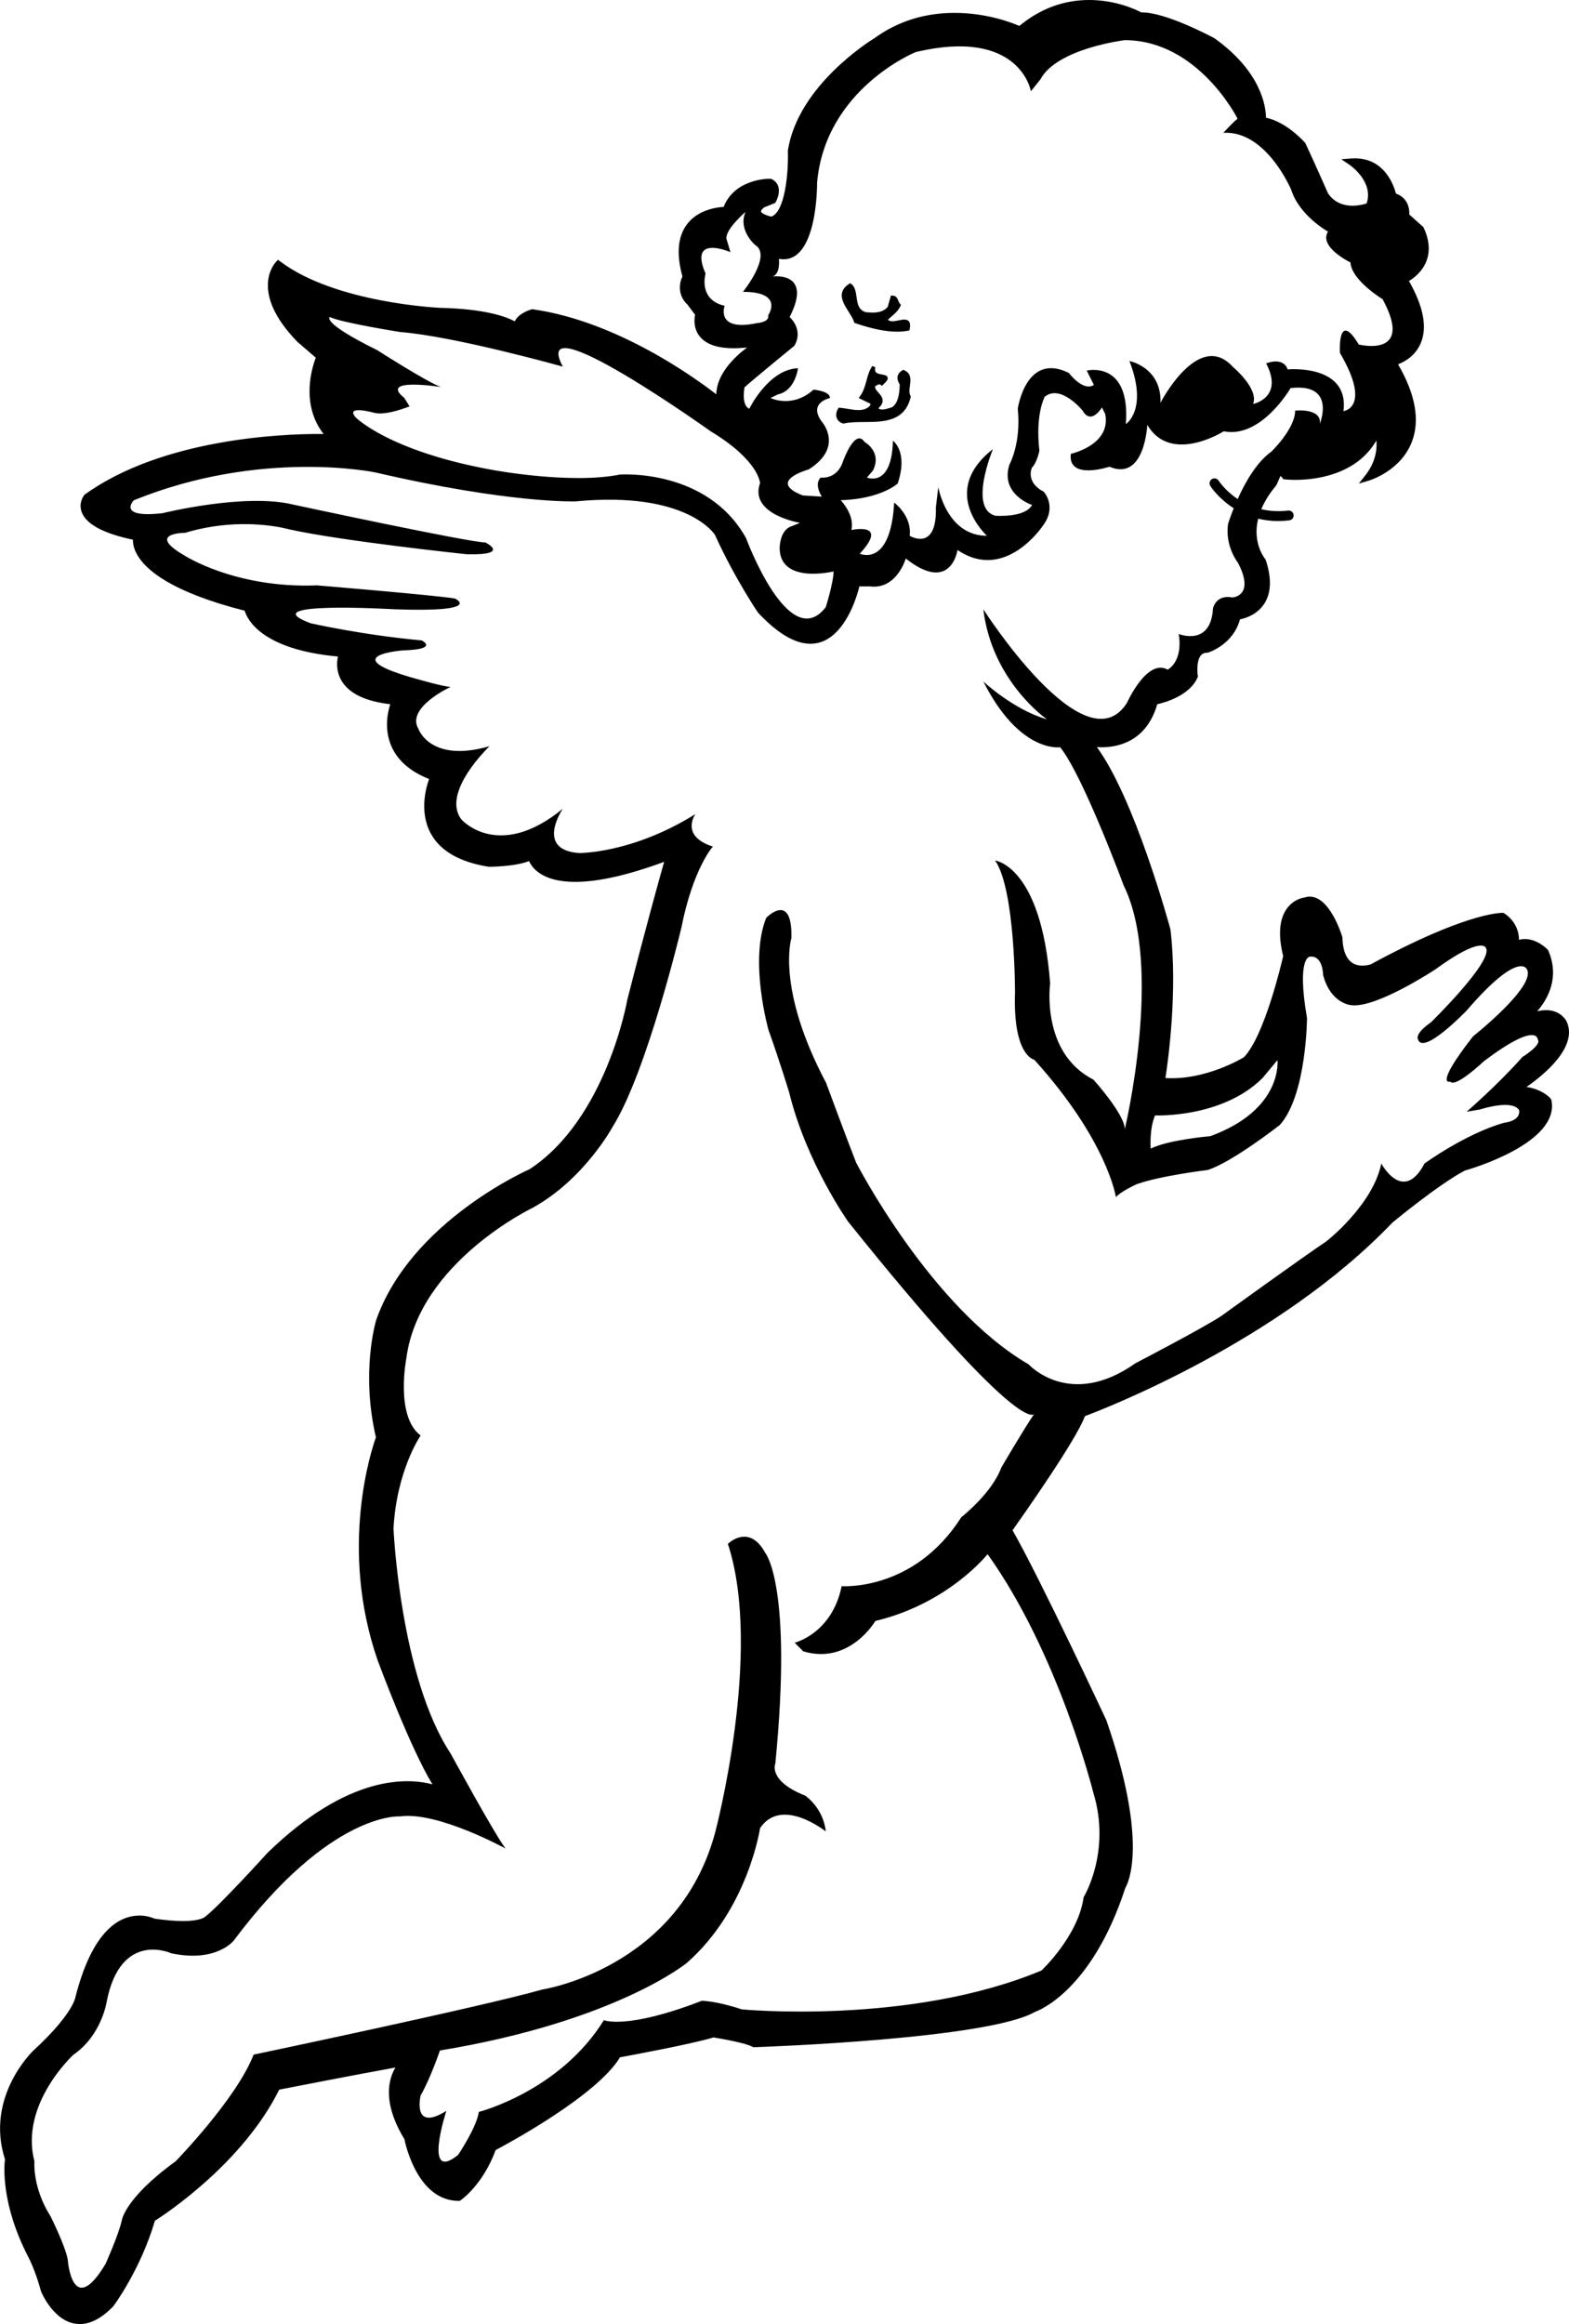
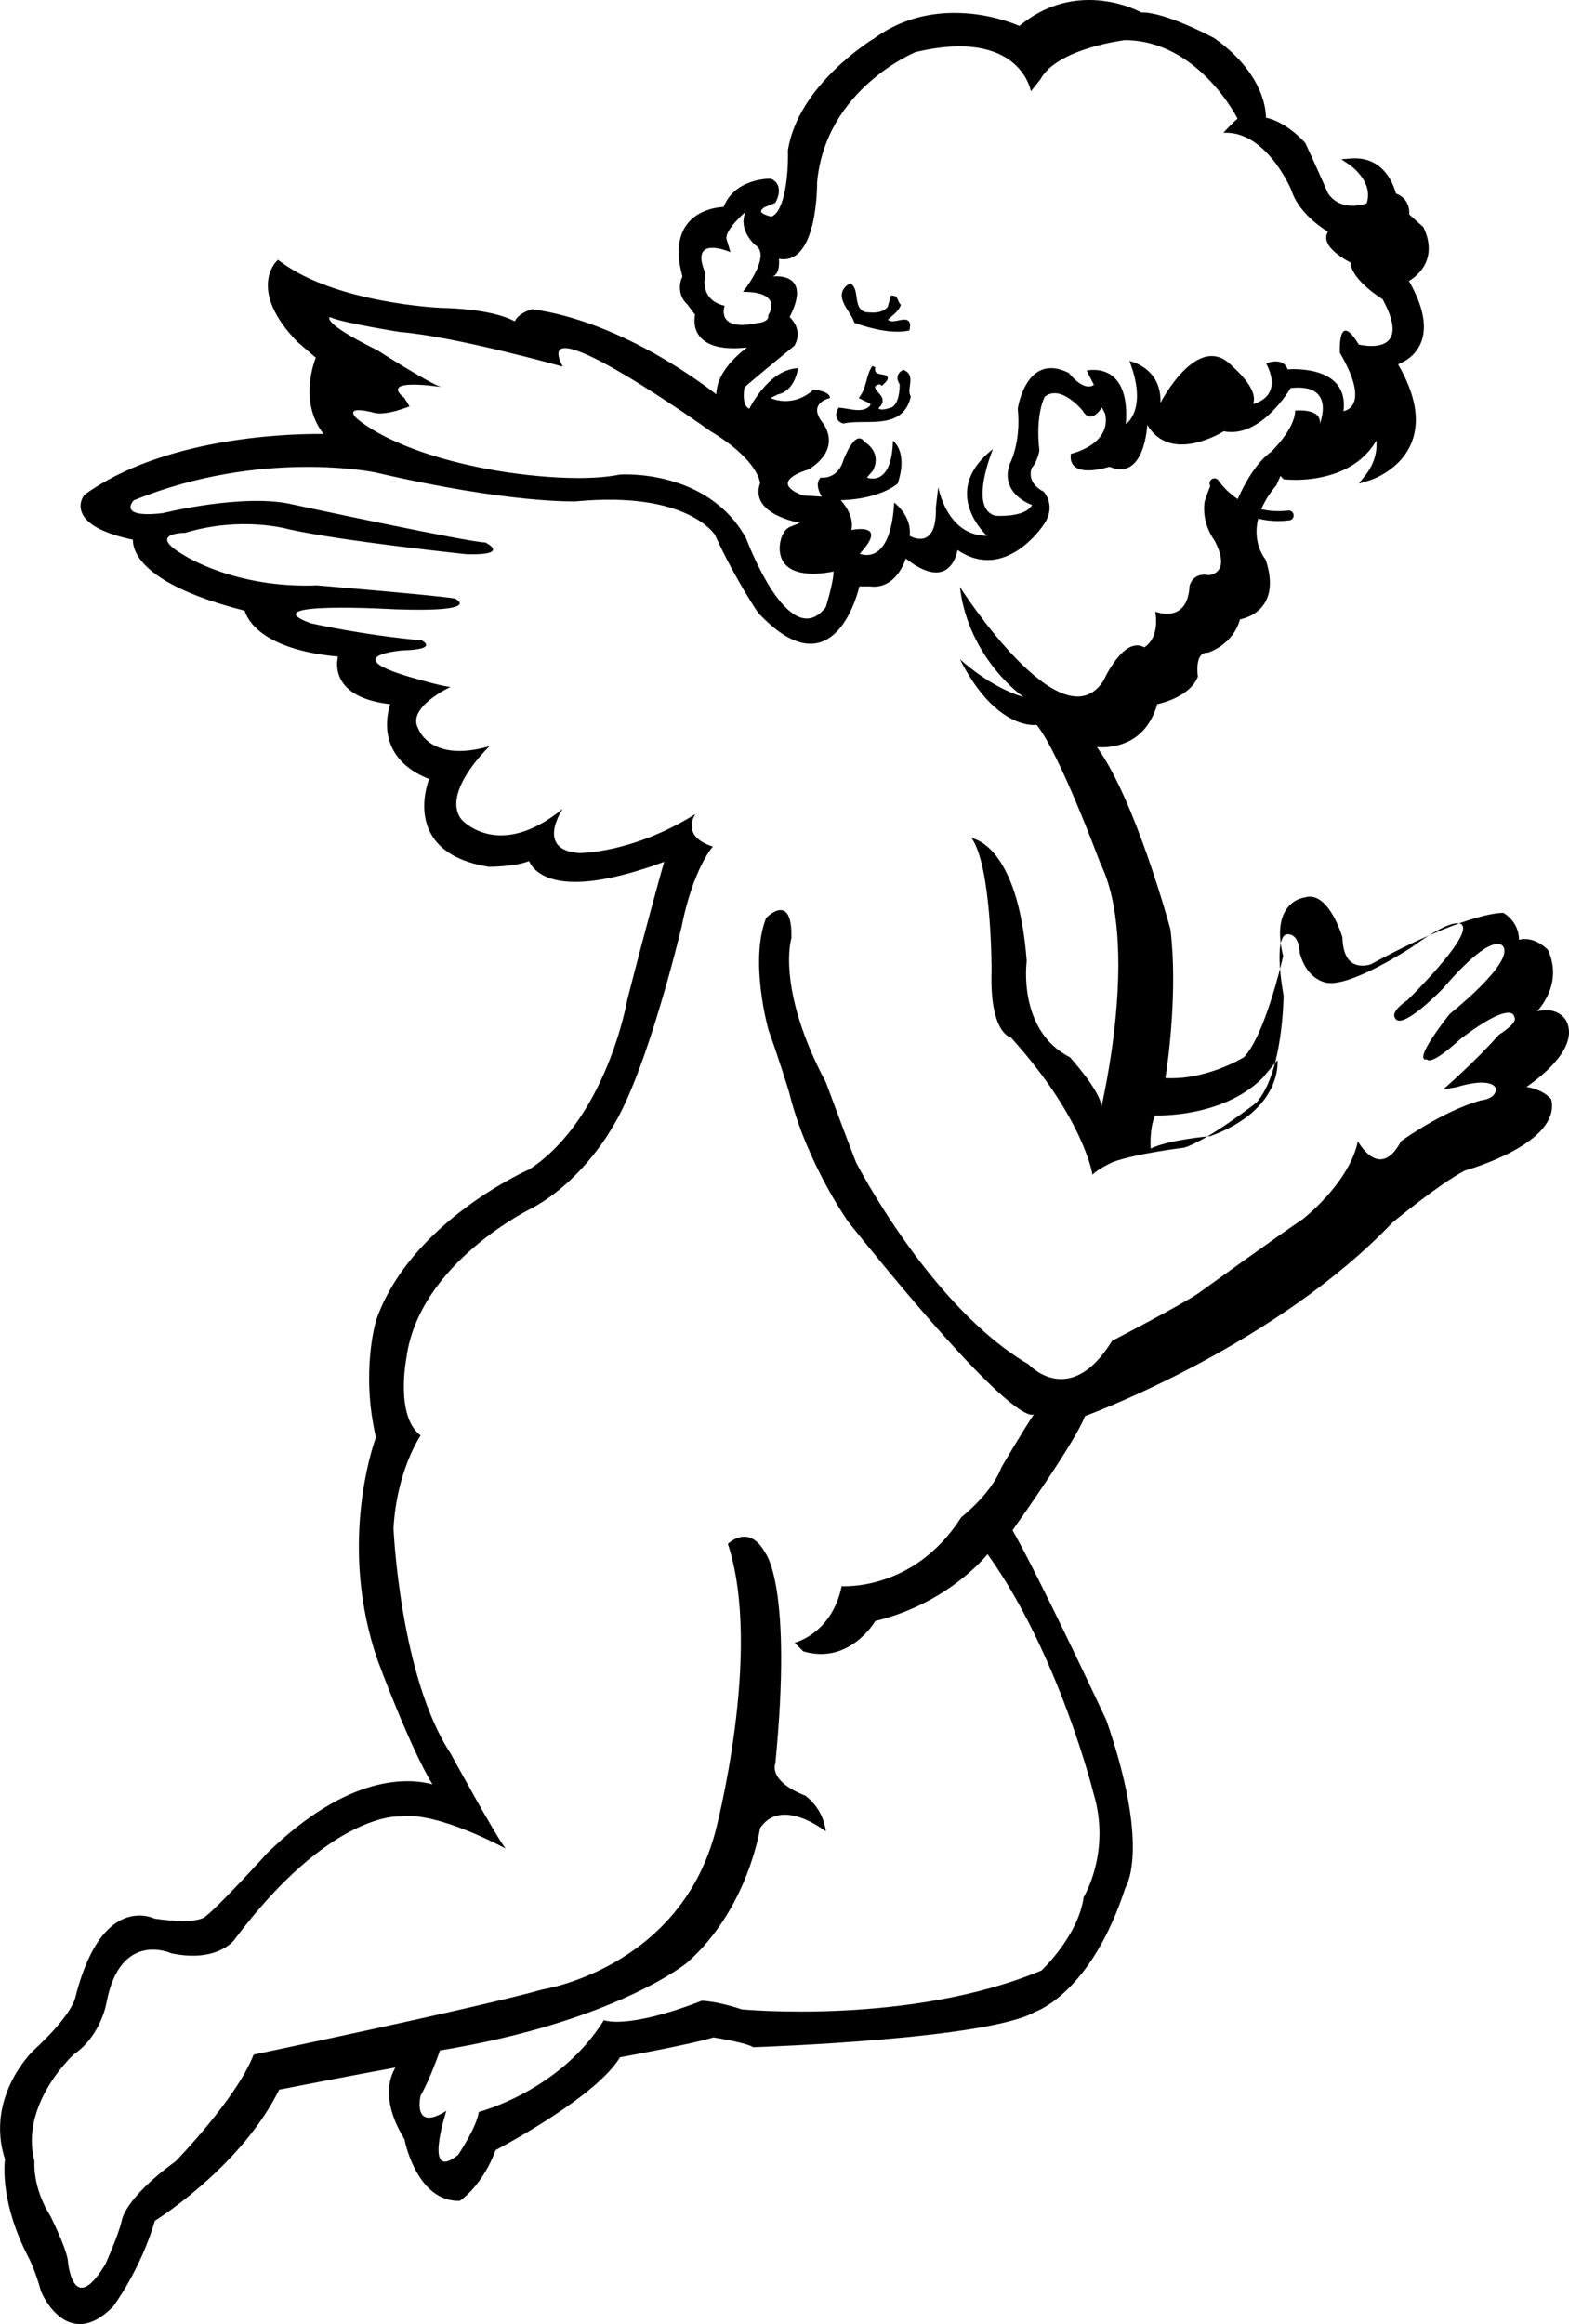
<svg xmlns="http://www.w3.org/2000/svg" version="1.1" id="Layer_1" x="0px" y="0px" width="146.276px" height="216.613px" viewBox="0 0 146.276 216.613" enable-background="new 0 0 146.276 216.613" xml:space="preserve">
-   <path d="M144.571,102.403c-0.032-0.04-0.698-0.851-2.254-1.096c1.56-1.083,4.847-3.727,3.733-6.111  c-0.021-0.043-0.521-1.047-1.91-1.047c-0.263,0-0.538,0.036-0.828,0.109c1.045-1.215,2.093-3.194,1.037-5.657l-0.059-0.09  c-0.038-0.04-0.943-0.988-2.123-0.988c-0.187,0-0.371,0.024-0.55,0.072c-0.005-0.723-0.294-1.748-1.365-2.46l-0.103-0.052h-0.093  c-0.353,0-3.692,0.135-12.251,4.792c-0.004,0.001-0.349,0.126-0.782,0.126c-1.184,0-1.813-0.876-1.871-2.604l-0.014-0.079  c-0.117-0.384-1.199-3.748-3.033-3.748c-0.169,0-0.339,0.029-0.433,0.071c-0.042,0.004-1.03,0.101-1.712,1.06  c-0.699,0.982-0.812,2.468-0.332,4.416c-0.175,0.758-1.75,7.43-3.653,9.416c-0.033,0.021-3.531,2.18-7.323,1.945  c0.238-1.538,1.162-8.139,0.466-13.857c-0.14-0.515-3.318-12.152-6.855-16.985c0.133,0.009,0.278,0.014,0.436,0.014  c1.52,0,4.188-0.527,5.189-4.011c0.693-0.156,3.031-0.798,3.759-2.5l0.035-0.081l-0.014-0.087c-0.058-0.364-0.116-1.413,0.291-1.89  c0.143-0.167,0.335-0.248,0.587-0.248l0.091-0.014c0.098-0.03,2.329-0.75,2.965-3.092c0.471-0.093,1.587-0.417,2.262-1.454  c0.654-1.005,0.701-2.377,0.142-4.076l-0.057-0.101c-0.069-0.083-1.205-1.509-0.652-3.755c0.561,0.135,1.171,0.222,1.842,0.222  c0.339,0,0.692-0.021,1.061-0.065c0.252-0.03,0.432-0.259,0.401-0.511c-0.029-0.252-0.261-0.432-0.511-0.401  c-0.942,0.112-1.771,0.043-2.502-0.125c0.288-0.689,0.732-1.436,1.407-2.235l0.385-0.869l0.279,0.308l0.114,0.014  c0.016,0.002,0.395,0.046,0.996,0.046c1.699,0,5.646-0.376,7.552-3.67c0.068,0.772-0.044,1.995-1.043,3.261l-0.599,0.758  l0.926-0.274c0.121-0.036,2.978-0.91,4.022-3.617c0.771-1.998,0.339-4.429-1.286-7.229c0.564-0.216,1.589-0.755,2.103-1.943  c0.64-1.478,0.273-3.435-1.089-5.822c0.444-0.264,1.26-0.864,1.642-1.887c0.349-0.938,0.249-1.993-0.298-3.137l-1.315-1.174  c0.046-0.601-0.168-1.567-1.243-1.951c-0.193-0.752-1.111-3.518-4.219-3.266l-0.874,0.069l0.728,0.491  c0.097,0.065,2.313,1.589,1.636,3.625c-0.223,0.074-0.725,0.215-1.31,0.215c-1.003,0-1.782-0.402-2.288-1.148  c-0.012-0.027-1.19-2.699-2.099-4.647l-0.046-0.072c-0.072-0.082-1.702-1.933-3.641-2.336c-0.01-0.981-0.398-4.265-4.813-7.411  c-0.186-0.099-4.602-2.467-6.812-2.4c-0.41-0.226-2.321-1.16-4.864-1.16c-2.383,0-4.57,0.813-6.505,2.416  C94.371,2.128,92,1.2,88.988,1.2c-2.797,0-5.316,0.799-7.469,2.362c-0.291,0.176-7.132,4.392-8.066,10.474  c0.068,2.172-0.293,5.72-1.542,6.153c-0.436-0.09-0.923-0.301-0.965-0.473C70.931,19.655,71,19.52,71.237,19.33l1.036-0.417  l0.053-0.094c0.045-0.081,0.436-0.807,0.227-1.452c-0.099-0.301-0.315-0.537-0.627-0.682l-0.143-0.028  c-0.342,0-3.302,0.076-4.322,2.627c-0.609,0.033-2.383,0.248-3.417,1.623c-0.858,1.142-1,2.775-0.422,4.858  c-0.286,0.581-0.488,1.736,0.476,2.634l0.703,0.932c-0.072,0.35-0.171,1.208,0.375,1.951c0.713,0.971,2.204,1.347,4.47,1.105  c-1.179,0.889-2.832,2.472-2.867,4.367c-2.041-1.584-9.271-6.814-17.101-7.926l-0.063-0.009l-0.061,0.016  c-0.058,0.016-1.202,0.335-1.564,1.115c-0.754-0.411-2.695-1.159-6.921-1.256c-0.097-0.004-9.771-0.434-14.933-4.318l-0.216-0.163  l-0.188,0.194c-0.107,0.111-2.567,2.758,1.986,7.446l1.721,1.484c-0.34,0.889-1.439,4.336,0.729,7.114  c-0.144-0.002-0.308-0.003-0.491-0.003c-3.27,0-14.5,0.407-21.763,5.637L7.855,46.14c-0.023,0.028-0.559,0.702-0.243,1.579  c0.408,1.131,2.017,2,4.783,2.584c-0.01,0.3,0.049,0.783,0.382,1.38c0.798,1.431,3.188,3.496,10.033,5.236  c0.238,0.806,1.573,3.621,8.696,4.272c-0.109,0.499-0.186,1.404,0.357,2.292c0.713,1.167,2.232,1.89,4.519,2.153  c-0.231,0.71-0.586,2.282,0.088,3.872c0.577,1.359,1.765,2.4,3.534,3.099c-0.292,0.806-0.931,3.063,0.152,5.067  c0.883,1.634,2.688,2.681,5.411,3.113c0.109,0,2.461-0.007,3.755-0.533c0.293,0.661,1.254,1.941,4.311,1.941  c2.133,0,4.918-0.628,8.285-1.869c-0.431,1.517-1.666,5.939-3.434,12.851c-0.019,0.11-1.952,11.096-9.103,15.793  c-0.11,0.048-11.096,4.879-14.308,14.063c-0.06,0.197-1.438,4.88-0.026,10.93c-0.367,1.017-3.488,10.269,0.164,20.793  c0.124,0.334,3.003,8.108,5.105,11.552c-2.172-0.581-7.743-1.041-15.381,6.389c-0.045,0.05-4.505,4.972-5.828,5.964  c-0.004,0.004-0.387,0.388-2.063,0.388c-0.744,0-1.633-0.076-2.643-0.225c-0.161-0.075-0.68-0.286-1.392-0.286  c-1.857,0-4.407,1.334-6.007,7.713c-0.003,0.016-0.338,1.612-3.89,4.867c-0.046,0.042-4.521,4.31-2.649,10.138  c-0.074,0.576-0.397,4.159,2.194,9.138c0.006,0.013,0.648,1.229,1.168,3.173c0.051,0.124,1.277,3.043,3.619,3.043  c1.006,0,2.049-0.55,3.125-1.664c0.025-0.034,2.549-3.424,3.868-7.958c0.948-0.603,8.194-5.365,11.594-12.226  c1.039-0.203,7.23-1.412,10.834-2.062c-0.612,1.019-1.281,3.208,0.836,6.674c0.13,0.636,1.292,5.755,5.063,5.755h0.094l0.078-0.053  c0.085-0.058,2.071-1.428,3.272-4.681c1.094-0.579,9.446-5.077,11.593-8.647c0.993-0.182,6.705-1.237,8.719-1.853  c0.875,0.141,3.038,0.537,3.629,0.872l0.075,0.043l0.087-0.003c0.89-0.03,21.84-0.766,26.183-3.295  c0.213-0.071,5.258-1.859,8.414-11.54c0.27-0.447,2.187-4.228-1.76-15.631c-0.062-0.133-6.168-13.2-8.75-17.714  c0.857-1.207,5.94-8.409,6.75-10.639c1.687-0.629,18.056-6.93,28.671-18.043c0.043-0.035,4.329-3.585,6.754-4.846  c0.364-0.102,8.897-2.537,8.062-6.572L144.571,102.403z M95.898,127.166c-9.158-5.333-16.086-18.816-16.086-18.816  c-0.802-2.028-2.8-7.431-2.8-7.431c-4.701-8.857-3.229-13.486-3.229-13.486c0.097-4.43-2.355-1.88-2.355-1.88  c-1.603,4.03,0.214,10.429,0.214,10.429c1.075,3.009,1.937,5.858,1.937,5.858c1.598,6.528,5.495,12.027,5.495,12.027  c15.589,19.45,17.227,18.074,17.339,17.921c-1.028,1.511-3.058,4.99-3.058,4.99c-0.902,2.429-3.732,4.63-3.732,4.63  c-4.427,6.956-11.156,6.427-11.156,6.427c-0.902,4.431-4.383,5.272-4.383,5.272l0.8,0.802c4.327,1.3,6.727-2.831,6.727-2.831  c6.829-1.626,10.46-6.225,10.46-6.225c6.628,9.257,9.854,22.214,9.854,22.214c1.702,5.527-0.899,9.757-0.899,9.757  c-0.499,3.628-3.927,6.831-3.927,6.831c-12.258,5.129-27.94,3.626-27.94,3.626c-2.403-0.8-3.732-0.8-3.732-0.8  c-7.054,2.729-9.127,1.803-9.127,1.803c-4.1,6.628-11.658,8.554-11.658,8.554c-0.199,1.429-1.929,4.001-1.929,4.001  c-3.328,2.701-1.1-4.098-1.1-4.098c-3.227,2.026-2.4-1.429-2.4-1.429c0.93-1.626,1.801-4.199,1.801-4.199  c16.384-2.703,23.014-8.159,23.014-8.159c5.728-5.028,6.829-12.559,6.829-12.559c2-3.001,6.13,0.301,6.13,0.301  c-0.232-2.199-1.903-3.328-1.903-3.328c-3.531-1.399-2.8-2.999-2.8-2.999c1.63-16.588-0.928-19.617-0.928-19.617  c-1.529-2.829-3.496-0.858-3.496-0.858c3.302,10.057-1.198,26.945-1.198,26.945c-3.432,12.659-16.086,14.587-16.086,14.587  c-5.728,1.626-26.93,6.072-26.93,6.072c-1.6,4.128-7.276,9.945-7.276,9.945c-4.827,3.501-5.026,5.555-5.026,5.555  c-0.303,1.328-1.501,4-1.501,4c-3.131,5.229-3.527-0.4-3.527-0.4c-0.232-1.298-1.602-4.029-1.602-4.029  c-1.726-2.729-1.503-5.127-1.503-5.127c-1.397-5.33,3.631-9.932,3.631-9.932c2.63-1.801,3.101-4.926,3.101-4.926  c1.3-6.729,6.029-4.53,6.029-4.53c4.228,0.899,5.83-1.2,5.83-1.2c9.026-12.057,15.485-11.558,15.485-11.558  c3.498-0.499,9.856,2.999,9.856,2.999c-0.899-1.099-5.129-8.857-5.129-8.857c-4.727-7.158-5.328-20.988-5.328-20.988  c0.3-5.428,2.528-8.658,2.528-8.658c-2.398-1.799-1.326-7.229-1.326-7.229c1.196-8.928,11.755-13.984,11.755-13.984  c4.8-2.631,7.458-7.53,7.458-7.53c3.226-5.128,6.429-18.614,6.429-18.614c1.098-5.529,2.928-7.531,2.928-7.531  c-3.101-0.999-1.628-3.027-1.628-3.027c-5.929,3.7-10.857,3.628-10.857,3.628c-4.126-0.301-1.501-4.128-1.501-4.128  c-6.026,4.926-9.454,0.999-9.454,0.999c-1.931-2.527,2.625-6.829,2.625-6.829c-5.527,1.598-6.628-1.602-6.628-1.602  c-1.2-1.999,2.999-3.927,2.999-3.927c-0.601,0-3.027-0.702-3.027-0.702c-8.057-2.2-1.401-2.7-1.401-2.7  c3.399-0.099,1.73-0.929,1.73-0.929c-5.531-0.5-10.36-1.599-10.36-1.599c-5.627-2.101,7.832-1.301,7.832-1.301  c8.427,0.298,5.627-1.003,5.627-1.003c-1.7-0.297-12.858-1.226-12.858-1.226c-7.629,0.301-12.384-2.8-12.384-2.8  c-3.631-2.101,0.099-2.101,0.099-2.101c5.3-1.601,9.657-0.328,9.657-0.328c4.928,1.1,16.588,2.329,16.588,2.329  c4.197,0.099,1.728-1.102,1.728-1.102c-1.503,0-17.915-3.529-17.915-3.529c-4.528-1.099-12.159,0.8-12.159,0.8  c-4.327,0.5-2.701-1.198-2.701-1.198c11.885-4.831,22.517-2.6,22.517-2.6c12.585,2.928,18.687,2.7,18.687,2.7  c10.457-0.999,12.983,3.126,12.983,3.126c1.827,4.03,4.001,7.23,4.001,7.23c7.231,7.759,9.458-2.428,9.458-2.428h1.001  c2.498,0.3,3.328-2.601,3.328-2.601c4.23,3.332,4.824-0.798,4.824-0.798c4.431,3.029,7.934-2.228,7.934-2.228  c1.397-1.83,0.1-3.201,0.1-3.201C95.573,44.93,96.2,43.6,96.2,43.6c0.5-0.528,0.701-1.598,0.701-1.598  c-0.398-3.43,0.502-5.03,0.502-5.03c1.501-1.2,3.527,1.299,3.527,1.299c0.802,1.402,1.801-0.298,1.801-0.298l0.301,0.6  c0.599,2.901-3.2,3.728-3.2,3.728c-0.301,2.501,3.6,1.2,3.6,1.2c3.3,1.4,3.527-3.901,3.527-3.901  c2.201,3.729,7.129,0.599,7.129,0.599c3.501,0.702,6.23-4.026,6.23-4.026c4.299-0.5,2.727,3.329,2.727,3.329  c0.199-1.503-2.301-1.23-2.301-1.23c0,1.701-2.225,3.83-2.225,3.83c-1.374,0.978-2.442,2.877-3.133,4.41  c-1.146-0.762-1.729-1.642-1.774-1.712c-0.137-0.215-0.422-0.277-0.634-0.142c-0.214,0.136-0.277,0.418-0.143,0.633  c0.053,0.084,0.769,1.18,2.184,2.081c-0.344,0.856-0.53,1.46-0.53,1.46c-0.298,2.099,0.928,3.626,0.928,3.626  c1.628,3.129-0.53,3.229-0.53,3.229c-1.527-0.299-1.799,1.001-1.799,1.001c-0.199,3.627-3.198,2.4-3.198,2.4  c0.428,2.6-1.029,3.327-1.029,3.327c-1.927-1.098-3.799,3.101-3.799,3.101c-3.901,6.131-13.387-8.728-13.387-8.728  c0.802,6.729,5.929,10.257,5.929,10.257c-3.129-0.901-5.929-3.528-5.929-3.528c3.401,6.728,7.16,6.128,7.16,6.128  c2.123,2.601,5.925,12.887,5.925,12.887c3.73,7.555,0.102,22.716,0.102,22.716c0-1.4-2.93-4.629-2.93-4.629  c-4.928-2.502-4.028-8.959-4.028-8.959c-0.826-10.958-5.129-11.457-5.129-11.457c1.879,2.713,1.853,12.313,1.853,12.313  c-0.199,5.929,1.802,6.259,1.802,6.259c6.829,7.557,7.607,12.803,7.607,12.803c0.398-0.502,1.927-1.202,1.927-1.202  c2.227-0.8,6.63-1.329,6.63-1.329c2.296-0.728,6.727-4.199,6.727-4.199c2.497-2.802,2.53-9.959,2.53-9.959  c-1.003-5.829,0.298-5.727,0.298-5.727c1.2-0.102,1.2,1.697,1.2,1.697c0.698,2.703,2.627,2.829,2.627,2.829  c2.329,0.301,7.83-3.329,7.83-3.329c4.428-3.228,4.727-1.999,4.727-1.999c0.701,1.227-5.129,6.929-5.129,6.929  c-1.598,1.101-1.198,1.6-1.198,1.6c0.499,1.5,4.526-2.7,4.526-2.7c4.932-5.73,5.631-3.831,5.631-3.831  c0.828,1.602-5.028,6.23-5.028,6.23c-3.7,4.728-2.13,4.228-2.13,4.228c0.502,0.599,3.129-1.9,3.129-1.9  c5.03-3.802,5.03-2.028,5.03-2.028c0.4,0.501-1.429,1.628-1.429,1.628c-2.329,2.627-5.203,5.102-5.203,5.102l1.202-0.202  c3.43-1.027,3.702,0.099,3.702,0.099c0.099,1.003-1.403,1.128-1.403,1.128c-3.626,1.029-7.428,3.802-7.428,3.802  c-2,3.8-4.026,0-4.026,0c-0.8,3.9-5.129,7.258-5.129,7.258c-2,1.326-9.759,6.928-9.759,6.928c-1.626,1.099-8.029,4.426-8.029,4.426  C99.728,131.393,95.898,127.166,95.898,127.166z M66.256,40.2c4.528,2.73,4.6,4.831,4.6,4.831c-1.03,2.928,3.728,3.7,3.728,3.7  l-0.999,0.4c-0.899,0.5-0.899,1.928-0.899,1.928c0,3.43,5.028,2.2,5.028,2.2c0,1.001-0.727,3.329-0.727,3.329  c-3.43,4.429-7.432-6.429-7.432-6.429c-3.626-6.528-11.757-5.929-11.757-5.929c-4.625,0.929-11.854-0.427-11.854-0.427  c-9.659-1.729-12.788-4.902-12.788-4.902c-1.025-1.199,1.73-0.427,1.73-0.427c1.1,0.302,3.297-0.599,3.297-0.599l-0.5-0.8  c-2.428-1.929,3.432-1.004,3.432-1.004c-1.202-0.397-5.931-3.427-5.931-3.427c-5.328-2.626-4.429-3.101-4.429-3.101  c0.902,0.501,6.531,1.4,6.531,1.4c5.127,0.401,15.184,3.229,15.184,3.229C49.241,28.044,66.256,40.2,66.256,40.2z M67.558,28.501  c-2.508-0.569-1.779-3-1.779-3c-1.624-3.728,2.32-1.998,2.32-1.998l-0.378-1.266c-0.08-0.892,1.782-2.488,1.782-2.488  c-0.727,1.703,0.893,3.079,0.893,3.079c1.62,0.972-1.133,4.373-1.133,4.373c3.886,0,2.35,2.191,2.35,2.191  c0.162,0.645-1.057,0.727-1.057,0.727C66.667,30.93,67.558,28.501,67.558,28.501z M73.615,29.554c2.207-4.317-1.6-3.781-1.6-3.781  c0.776-0.222,0.601-1.648,0.601-1.648c3.652,0.667,3.559-7.096,3.559-7.096c0.776-8.763,9.188-12.172,9.188-12.172  c9.746-2.318,10.747,3.65,10.747,3.65l0.888-1.113c1.557-2.891,7.854-3.65,7.854-3.65c6.859,0,10.526,7.32,10.526,7.32  c-0.558,0.445-1.319,1.315-1.319,1.315c4.005-0.223,6.321,5.317,6.321,5.317c0.776,2.427,3.427,3.89,3.427,3.89  c-0.889,1.446,2.095,2.874,2.095,2.874c0.091,1.666,2.997,3.427,2.997,3.427c3.006,5.539-2.221,4.223-2.221,4.223  c-2-3.316-1.76,0.78-1.76,0.78c3.001,5.113,0.335,5.429,0.335,5.429c0.553-4.429-5.207-3.89-5.207-3.89  c-0.43-1.225-2.002-0.558-2.002-0.558c1.667,3.206-1.219,3.781-1.219,3.781c0.554-1.428-1.875-3.446-1.875-3.446  c-3.205-3.558-6.76,3.335-6.76,3.335c0.108-3.316-2.893-3.891-2.893-3.891c1.76,4.539-0.333,5.873-0.333,5.873  c0.445-5.983-3.65-4.984-3.65-4.984l0.668,1.335c-1.001,0.667-2.333-1.113-2.333-1.113c-4.005-2.001-4.764,3.337-4.764,3.337  c0.333,3.224-0.778,5.206-0.778,5.206c-0.891,2.78,2.113,3.762,2.113,3.762c-0.668,1.223-3.427,1.001-3.427,1.001  c-2.539-0.667-0.223-6.208-0.223-6.208c-5.095,3.984-0.556,8.079-0.556,8.079c-3.763,0-4.539-4.54-4.539-4.54l-0.225,1.89  c0.113,4.207-2.441,2.65-2.441,2.65c0.219-1.889-1.447-3.094-1.447-3.094c-0.333,6.096-3.207,4.762-3.207,4.762  c2.779-3.001-0.781-2.206-0.781-2.206c0.335-1.426-0.999-2.779-0.999-2.779c3.763-0.11,5.317-1.555,5.317-1.555  c1.004-3.003-0.445-3.985-0.445-3.985c-0.11,4.429-2.424,3.429-2.424,3.429l0.558-0.649C82.27,42.1,80.6,41.192,80.6,41.192  c-0.891-1.332-1.998,1.779-1.998,1.779c-0.558,1.779-2.095,1.539-2.095,1.539c-0.651,0.649,0.11,1.778,0.11,1.778l-1.777-0.111  c-3.43-1.332,0.554-2.426,0.554-2.426c3.334-2.095,1.224-4.448,1.224-4.448c-1.317-1.78,0.759-2.206,0.759-2.206  c0-0.667-1.537-0.777-1.537-0.777c-1.985,1.78-4.003,0.777-4.003,0.777l0.668-0.333c1.65-0.334,1.89-2.446,1.89-2.446  c-2.763,0.112-4.539,3.781-4.539,3.781c-0.778-0.335-0.445-2.002-0.445-2.002c1.001-0.89,4.649-3.872,4.649-3.872  C74.949,30.685,73.615,29.554,73.615,29.554z M119.094,98.809c0,0,0.549,4.601-6.258,7.086c0,0-3.899,0.33-5.557,1.159  c0,0-0.147-1.808,0.404-3.092c0,0,6.256,0.277,10.031-3.496L119.094,98.809z M79.626,30.016l0.022,0.075l0.074,0.025  c1.569,0.538,2.854,0.799,3.928,0.799c0.373,0,0.722-0.033,1.036-0.098l0.099-0.021l0.021-0.1c0.072-0.361,0.048-0.601-0.076-0.752  c-0.171-0.206-0.529-0.177-0.943-0.086c-0.198,0.042-0.403,0.086-0.587,0.086c-0.188,0-0.321-0.045-0.418-0.145  c0.108-0.109,0.228-0.212,0.353-0.32c0.319-0.277,0.649-0.563,0.818-0.975l0.038-0.091l-0.068-0.072  c-0.081-0.086-0.129-0.204-0.175-0.317c-0.087-0.212-0.194-0.476-0.576-0.476c-0.001,0-0.002,0-0.002,0l-0.11,0.005l-0.302,1.052  c-0.301,0.36-0.746,0.528-1.399,0.528c-0.224,0-0.449-0.019-0.631-0.033c-0.701-0.203-0.784-0.791-0.872-1.413  c-0.066-0.47-0.135-0.956-0.502-1.232l-0.084-0.063l-0.089,0.056c-0.383,0.239-0.604,0.515-0.679,0.842  c-0.133,0.588,0.249,1.191,0.619,1.775C79.335,29.405,79.538,29.724,79.626,30.016z M78.599,39.469l0.038,0.011l0.039-0.009  c0.558-0.129,1.213-0.133,1.908-0.136c1.765-0.009,3.766-0.02,4.316-2.323l0.014-0.058l-0.029-0.052  c-0.147-0.266-0.103-0.603-0.055-0.96c0.071-0.538,0.152-1.146-0.548-1.445l-0.068-0.029l-0.065,0.037  c-0.25,0.139-0.403,0.32-0.456,0.541c-0.057,0.237,0.006,0.5,0.188,0.783c-0.017,1.125-0.25,1.822-0.714,2.126l-0.06,0.02  c-0.252,0.082-0.598,0.195-0.872,0.195c-0.193,0-0.288-0.055-0.34-0.121c0.245-0.225,0.373-0.442,0.391-0.661  c0.024-0.324-0.197-0.575-0.394-0.797c-0.212-0.239-0.344-0.402-0.3-0.593l0.052-0.029c0.179-0.102,0.346-0.209,0.46-0.1  l0.102,0.095l0.104-0.092c0.368-0.327,0.492-0.521,0.443-0.693c-0.054-0.19-0.276-0.229-0.513-0.271  c-0.233-0.041-0.499-0.087-0.606-0.25c-0.063-0.096-0.073-0.238-0.029-0.422l-0.273-0.125c-0.297,0.414-0.426,0.896-0.551,1.361  c-0.134,0.499-0.271,1.015-0.615,1.478l-0.109,0.148l1.102,0.539l-0.048,0.17c-0.258,0.282-0.602,0.414-1.077,0.414  c-0.319,0-0.669-0.058-1.007-0.114c-0.245-0.041-0.498-0.083-0.74-0.103l-0.09-0.007l-0.05,0.075  c-0.145,0.214-0.257,0.559-0.138,0.888C78.071,39.13,78.224,39.36,78.599,39.469z" />
+   <path d="M144.571,102.403c-0.032-0.04-0.698-0.851-2.254-1.096c1.56-1.083,4.847-3.727,3.733-6.111  c-0.021-0.043-0.521-1.047-1.91-1.047c-0.263,0-0.538,0.036-0.828,0.109c1.045-1.215,2.093-3.194,1.037-5.657l-0.059-0.09  c-0.038-0.04-0.943-0.988-2.123-0.988c-0.187,0-0.371,0.024-0.55,0.072c-0.005-0.723-0.294-1.748-1.365-2.46l-0.103-0.052h-0.093  c-0.353,0-3.692,0.135-12.251,4.792c-0.004,0.001-0.349,0.126-0.782,0.126c-1.184,0-1.813-0.876-1.871-2.604l-0.014-0.079  c-0.117-0.384-1.199-3.748-3.033-3.748c-0.169,0-0.339,0.029-0.433,0.071c-0.042,0.004-1.03,0.101-1.712,1.06  c-0.699,0.982-0.812,2.468-0.332,4.416c-0.175,0.758-1.75,7.43-3.653,9.416c-0.033,0.021-3.531,2.18-7.323,1.945  c0.238-1.538,1.162-8.139,0.466-13.857c-0.14-0.515-3.318-12.152-6.855-16.985c0.133,0.009,0.278,0.014,0.436,0.014  c1.52,0,4.188-0.527,5.189-4.011c0.693-0.156,3.031-0.798,3.759-2.5l0.035-0.081l-0.014-0.087c-0.058-0.364-0.116-1.413,0.291-1.89  c0.143-0.167,0.335-0.248,0.587-0.248l0.091-0.014c0.098-0.03,2.329-0.75,2.965-3.092c0.471-0.093,1.587-0.417,2.262-1.454  c0.654-1.005,0.701-2.377,0.142-4.076l-0.057-0.101c-0.069-0.083-1.205-1.509-0.652-3.755c0.561,0.135,1.171,0.222,1.842,0.222  c0.339,0,0.692-0.021,1.061-0.065c0.252-0.03,0.432-0.259,0.401-0.511c-0.029-0.252-0.261-0.432-0.511-0.401  c-0.942,0.112-1.771,0.043-2.502-0.125c0.288-0.689,0.732-1.436,1.407-2.235l0.385-0.869l0.279,0.308l0.114,0.014  c0.016,0.002,0.395,0.046,0.996,0.046c1.699,0,5.646-0.376,7.552-3.67c0.068,0.772-0.044,1.995-1.043,3.261l-0.599,0.758  l0.926-0.274c0.121-0.036,2.978-0.91,4.022-3.617c0.771-1.998,0.339-4.429-1.286-7.229c0.564-0.216,1.589-0.755,2.103-1.943  c0.64-1.478,0.273-3.435-1.089-5.822c0.444-0.264,1.26-0.864,1.642-1.887c0.349-0.938,0.249-1.993-0.298-3.137l-1.315-1.174  c0.046-0.601-0.168-1.567-1.243-1.951c-0.193-0.752-1.111-3.518-4.219-3.266l-0.874,0.069l0.728,0.491  c0.097,0.065,2.313,1.589,1.636,3.625c-0.223,0.074-0.725,0.215-1.31,0.215c-1.003,0-1.782-0.402-2.288-1.148  c-0.012-0.027-1.19-2.699-2.099-4.647l-0.046-0.072c-0.072-0.082-1.702-1.933-3.641-2.336c-0.01-0.981-0.398-4.265-4.813-7.411  c-0.186-0.099-4.602-2.467-6.812-2.4c-0.41-0.226-2.321-1.16-4.864-1.16c-2.383,0-4.57,0.813-6.505,2.416  C94.371,2.128,92,1.2,88.988,1.2c-2.797,0-5.316,0.799-7.469,2.362c-0.291,0.176-7.132,4.392-8.066,10.474  c0.068,2.172-0.293,5.72-1.542,6.153c-0.436-0.09-0.923-0.301-0.965-0.473C70.931,19.655,71,19.52,71.237,19.33l1.036-0.417  l0.053-0.094c0.045-0.081,0.436-0.807,0.227-1.452c-0.099-0.301-0.315-0.537-0.627-0.682l-0.143-0.028  c-0.342,0-3.302,0.076-4.322,2.627c-0.609,0.033-2.383,0.248-3.417,1.623c-0.858,1.142-1,2.775-0.422,4.858  c-0.286,0.581-0.488,1.736,0.476,2.634l0.703,0.932c-0.072,0.35-0.171,1.208,0.375,1.951c0.713,0.971,2.204,1.347,4.47,1.105  c-1.179,0.889-2.832,2.472-2.867,4.367c-2.041-1.584-9.271-6.814-17.101-7.926l-0.063-0.009l-0.061,0.016  c-0.058,0.016-1.202,0.335-1.564,1.115c-0.754-0.411-2.695-1.159-6.921-1.256c-0.097-0.004-9.771-0.434-14.933-4.318l-0.216-0.163  l-0.188,0.194c-0.107,0.111-2.567,2.758,1.986,7.446l1.721,1.484c-0.34,0.889-1.439,4.336,0.729,7.114  c-0.144-0.002-0.308-0.003-0.491-0.003c-3.27,0-14.5,0.407-21.763,5.637L7.855,46.14c-0.023,0.028-0.559,0.702-0.243,1.579  c0.408,1.131,2.017,2,4.783,2.584c-0.01,0.3,0.049,0.783,0.382,1.38c0.798,1.431,3.188,3.496,10.033,5.236  c0.238,0.806,1.573,3.621,8.696,4.272c-0.109,0.499-0.186,1.404,0.357,2.292c0.713,1.167,2.232,1.89,4.519,2.153  c-0.231,0.71-0.586,2.282,0.088,3.872c0.577,1.359,1.765,2.4,3.534,3.099c-0.292,0.806-0.931,3.063,0.152,5.067  c0.883,1.634,2.688,2.681,5.411,3.113c0.109,0,2.461-0.007,3.755-0.533c0.293,0.661,1.254,1.941,4.311,1.941  c2.133,0,4.918-0.628,8.285-1.869c-0.431,1.517-1.666,5.939-3.434,12.851c-0.019,0.11-1.952,11.096-9.103,15.793  c-0.11,0.048-11.096,4.879-14.308,14.063c-0.06,0.197-1.438,4.88-0.026,10.93c-0.367,1.017-3.488,10.269,0.164,20.793  c0.124,0.334,3.003,8.108,5.105,11.552c-2.172-0.581-7.743-1.041-15.381,6.389c-0.045,0.05-4.505,4.972-5.828,5.964  c-0.004,0.004-0.387,0.388-2.063,0.388c-0.744,0-1.633-0.076-2.643-0.225c-0.161-0.075-0.68-0.286-1.392-0.286  c-1.857,0-4.407,1.334-6.007,7.713c-0.003,0.016-0.338,1.612-3.89,4.867c-0.046,0.042-4.521,4.31-2.649,10.138  c-0.074,0.576-0.397,4.159,2.194,9.138c0.006,0.013,0.648,1.229,1.168,3.173c0.051,0.124,1.277,3.043,3.619,3.043  c1.006,0,2.049-0.55,3.125-1.664c0.025-0.034,2.549-3.424,3.868-7.958c0.948-0.603,8.194-5.365,11.594-12.226  c1.039-0.203,7.23-1.412,10.834-2.062c-0.612,1.019-1.281,3.208,0.836,6.674c0.13,0.636,1.292,5.755,5.063,5.755h0.094l0.078-0.053  c0.085-0.058,2.071-1.428,3.272-4.681c1.094-0.579,9.446-5.077,11.593-8.647c0.993-0.182,6.705-1.237,8.719-1.853  c0.875,0.141,3.038,0.537,3.629,0.872l0.075,0.043l0.087-0.003c0.89-0.03,21.84-0.766,26.183-3.295  c0.213-0.071,5.258-1.859,8.414-11.54c0.27-0.447,2.187-4.228-1.76-15.631c-0.062-0.133-6.168-13.2-8.75-17.714  c0.857-1.207,5.94-8.409,6.75-10.639c1.687-0.629,18.056-6.93,28.671-18.043c0.043-0.035,4.329-3.585,6.754-4.846  c0.364-0.102,8.897-2.537,8.062-6.572L144.571,102.403z M95.898,127.166c-9.158-5.333-16.086-18.816-16.086-18.816  c-0.802-2.028-2.8-7.431-2.8-7.431c-4.701-8.857-3.229-13.486-3.229-13.486c0.097-4.43-2.355-1.88-2.355-1.88  c-1.603,4.03,0.214,10.429,0.214,10.429c1.075,3.009,1.937,5.858,1.937,5.858c1.598,6.528,5.495,12.027,5.495,12.027  c15.589,19.45,17.227,18.074,17.339,17.921c-1.028,1.511-3.058,4.99-3.058,4.99c-0.902,2.429-3.732,4.63-3.732,4.63  c-4.427,6.956-11.156,6.427-11.156,6.427c-0.902,4.431-4.383,5.272-4.383,5.272l0.8,0.802c4.327,1.3,6.727-2.831,6.727-2.831  c6.829-1.626,10.46-6.225,10.46-6.225c6.628,9.257,9.854,22.214,9.854,22.214c1.702,5.527-0.899,9.757-0.899,9.757  c-0.499,3.628-3.927,6.831-3.927,6.831c-12.258,5.129-27.94,3.626-27.94,3.626c-2.403-0.8-3.732-0.8-3.732-0.8  c-7.054,2.729-9.127,1.803-9.127,1.803c-4.1,6.628-11.658,8.554-11.658,8.554c-0.199,1.429-1.929,4.001-1.929,4.001  c-3.328,2.701-1.1-4.098-1.1-4.098c-3.227,2.026-2.4-1.429-2.4-1.429c0.93-1.626,1.801-4.199,1.801-4.199  c16.384-2.703,23.014-8.159,23.014-8.159c5.728-5.028,6.829-12.559,6.829-12.559c2-3.001,6.13,0.301,6.13,0.301  c-0.232-2.199-1.903-3.328-1.903-3.328c-3.531-1.399-2.8-2.999-2.8-2.999c1.63-16.588-0.928-19.617-0.928-19.617  c-1.529-2.829-3.496-0.858-3.496-0.858c3.302,10.057-1.198,26.945-1.198,26.945c-3.432,12.659-16.086,14.587-16.086,14.587  c-5.728,1.626-26.93,6.072-26.93,6.072c-1.6,4.128-7.276,9.945-7.276,9.945c-4.827,3.501-5.026,5.555-5.026,5.555  c-0.303,1.328-1.501,4-1.501,4c-3.131,5.229-3.527-0.4-3.527-0.4c-0.232-1.298-1.602-4.029-1.602-4.029  c-1.726-2.729-1.503-5.127-1.503-5.127c-1.397-5.33,3.631-9.932,3.631-9.932c2.63-1.801,3.101-4.926,3.101-4.926  c1.3-6.729,6.029-4.53,6.029-4.53c4.228,0.899,5.83-1.2,5.83-1.2c9.026-12.057,15.485-11.558,15.485-11.558  c3.498-0.499,9.856,2.999,9.856,2.999c-0.899-1.099-5.129-8.857-5.129-8.857c-4.727-7.158-5.328-20.988-5.328-20.988  c0.3-5.428,2.528-8.658,2.528-8.658c-2.398-1.799-1.326-7.229-1.326-7.229c1.196-8.928,11.755-13.984,11.755-13.984  c4.8-2.631,7.458-7.53,7.458-7.53c3.226-5.128,6.429-18.614,6.429-18.614c1.098-5.529,2.928-7.531,2.928-7.531  c-3.101-0.999-1.628-3.027-1.628-3.027c-5.929,3.7-10.857,3.628-10.857,3.628c-4.126-0.301-1.501-4.128-1.501-4.128  c-6.026,4.926-9.454,0.999-9.454,0.999c-1.931-2.527,2.625-6.829,2.625-6.829c-5.527,1.598-6.628-1.602-6.628-1.602  c-1.2-1.999,2.999-3.927,2.999-3.927c-0.601,0-3.027-0.702-3.027-0.702c-8.057-2.2-1.401-2.7-1.401-2.7  c3.399-0.099,1.73-0.929,1.73-0.929c-5.531-0.5-10.36-1.599-10.36-1.599c-5.627-2.101,7.832-1.301,7.832-1.301  c8.427,0.298,5.627-1.003,5.627-1.003c-1.7-0.297-12.858-1.226-12.858-1.226c-7.629,0.301-12.384-2.8-12.384-2.8  c-3.631-2.101,0.099-2.101,0.099-2.101c5.3-1.601,9.657-0.328,9.657-0.328c4.928,1.1,16.588,2.329,16.588,2.329  c4.197,0.099,1.728-1.102,1.728-1.102c-1.503,0-17.915-3.529-17.915-3.529c-4.528-1.099-12.159,0.8-12.159,0.8  c-4.327,0.5-2.701-1.198-2.701-1.198c11.885-4.831,22.517-2.6,22.517-2.6c12.585,2.928,18.687,2.7,18.687,2.7  c10.457-0.999,12.983,3.126,12.983,3.126c1.827,4.03,4.001,7.23,4.001,7.23c7.231,7.759,9.458-2.428,9.458-2.428h1.001  c2.498,0.3,3.328-2.601,3.328-2.601c4.23,3.332,4.824-0.798,4.824-0.798c4.431,3.029,7.934-2.228,7.934-2.228  c1.397-1.83,0.1-3.201,0.1-3.201C95.573,44.93,96.2,43.6,96.2,43.6c0.5-0.528,0.701-1.598,0.701-1.598  c-0.398-3.43,0.502-5.03,0.502-5.03c1.501-1.2,3.527,1.299,3.527,1.299c0.802,1.402,1.801-0.298,1.801-0.298l0.301,0.6  c0.599,2.901-3.2,3.728-3.2,3.728c-0.301,2.501,3.6,1.2,3.6,1.2c3.3,1.4,3.527-3.901,3.527-3.901  c2.201,3.729,7.129,0.599,7.129,0.599c3.501,0.702,6.23-4.026,6.23-4.026c4.299-0.5,2.727,3.329,2.727,3.329  c0.199-1.503-2.301-1.23-2.301-1.23c0,1.701-2.225,3.83-2.225,3.83c-1.374,0.978-2.442,2.877-3.133,4.41  c-1.146-0.762-1.729-1.642-1.774-1.712c-0.137-0.215-0.422-0.277-0.634-0.142c-0.214,0.136-0.277,0.418-0.143,0.633  c-0.344,0.856-0.53,1.46-0.53,1.46c-0.298,2.099,0.928,3.626,0.928,3.626  c1.628,3.129-0.53,3.229-0.53,3.229c-1.527-0.299-1.799,1.001-1.799,1.001c-0.199,3.627-3.198,2.4-3.198,2.4  c0.428,2.6-1.029,3.327-1.029,3.327c-1.927-1.098-3.799,3.101-3.799,3.101c-3.901,6.131-13.387-8.728-13.387-8.728  c0.802,6.729,5.929,10.257,5.929,10.257c-3.129-0.901-5.929-3.528-5.929-3.528c3.401,6.728,7.16,6.128,7.16,6.128  c2.123,2.601,5.925,12.887,5.925,12.887c3.73,7.555,0.102,22.716,0.102,22.716c0-1.4-2.93-4.629-2.93-4.629  c-4.928-2.502-4.028-8.959-4.028-8.959c-0.826-10.958-5.129-11.457-5.129-11.457c1.879,2.713,1.853,12.313,1.853,12.313  c-0.199,5.929,1.802,6.259,1.802,6.259c6.829,7.557,7.607,12.803,7.607,12.803c0.398-0.502,1.927-1.202,1.927-1.202  c2.227-0.8,6.63-1.329,6.63-1.329c2.296-0.728,6.727-4.199,6.727-4.199c2.497-2.802,2.53-9.959,2.53-9.959  c-1.003-5.829,0.298-5.727,0.298-5.727c1.2-0.102,1.2,1.697,1.2,1.697c0.698,2.703,2.627,2.829,2.627,2.829  c2.329,0.301,7.83-3.329,7.83-3.329c4.428-3.228,4.727-1.999,4.727-1.999c0.701,1.227-5.129,6.929-5.129,6.929  c-1.598,1.101-1.198,1.6-1.198,1.6c0.499,1.5,4.526-2.7,4.526-2.7c4.932-5.73,5.631-3.831,5.631-3.831  c0.828,1.602-5.028,6.23-5.028,6.23c-3.7,4.728-2.13,4.228-2.13,4.228c0.502,0.599,3.129-1.9,3.129-1.9  c5.03-3.802,5.03-2.028,5.03-2.028c0.4,0.501-1.429,1.628-1.429,1.628c-2.329,2.627-5.203,5.102-5.203,5.102l1.202-0.202  c3.43-1.027,3.702,0.099,3.702,0.099c0.099,1.003-1.403,1.128-1.403,1.128c-3.626,1.029-7.428,3.802-7.428,3.802  c-2,3.8-4.026,0-4.026,0c-0.8,3.9-5.129,7.258-5.129,7.258c-2,1.326-9.759,6.928-9.759,6.928c-1.626,1.099-8.029,4.426-8.029,4.426  C99.728,131.393,95.898,127.166,95.898,127.166z M66.256,40.2c4.528,2.73,4.6,4.831,4.6,4.831c-1.03,2.928,3.728,3.7,3.728,3.7  l-0.999,0.4c-0.899,0.5-0.899,1.928-0.899,1.928c0,3.43,5.028,2.2,5.028,2.2c0,1.001-0.727,3.329-0.727,3.329  c-3.43,4.429-7.432-6.429-7.432-6.429c-3.626-6.528-11.757-5.929-11.757-5.929c-4.625,0.929-11.854-0.427-11.854-0.427  c-9.659-1.729-12.788-4.902-12.788-4.902c-1.025-1.199,1.73-0.427,1.73-0.427c1.1,0.302,3.297-0.599,3.297-0.599l-0.5-0.8  c-2.428-1.929,3.432-1.004,3.432-1.004c-1.202-0.397-5.931-3.427-5.931-3.427c-5.328-2.626-4.429-3.101-4.429-3.101  c0.902,0.501,6.531,1.4,6.531,1.4c5.127,0.401,15.184,3.229,15.184,3.229C49.241,28.044,66.256,40.2,66.256,40.2z M67.558,28.501  c-2.508-0.569-1.779-3-1.779-3c-1.624-3.728,2.32-1.998,2.32-1.998l-0.378-1.266c-0.08-0.892,1.782-2.488,1.782-2.488  c-0.727,1.703,0.893,3.079,0.893,3.079c1.62,0.972-1.133,4.373-1.133,4.373c3.886,0,2.35,2.191,2.35,2.191  c0.162,0.645-1.057,0.727-1.057,0.727C66.667,30.93,67.558,28.501,67.558,28.501z M73.615,29.554c2.207-4.317-1.6-3.781-1.6-3.781  c0.776-0.222,0.601-1.648,0.601-1.648c3.652,0.667,3.559-7.096,3.559-7.096c0.776-8.763,9.188-12.172,9.188-12.172  c9.746-2.318,10.747,3.65,10.747,3.65l0.888-1.113c1.557-2.891,7.854-3.65,7.854-3.65c6.859,0,10.526,7.32,10.526,7.32  c-0.558,0.445-1.319,1.315-1.319,1.315c4.005-0.223,6.321,5.317,6.321,5.317c0.776,2.427,3.427,3.89,3.427,3.89  c-0.889,1.446,2.095,2.874,2.095,2.874c0.091,1.666,2.997,3.427,2.997,3.427c3.006,5.539-2.221,4.223-2.221,4.223  c-2-3.316-1.76,0.78-1.76,0.78c3.001,5.113,0.335,5.429,0.335,5.429c0.553-4.429-5.207-3.89-5.207-3.89  c-0.43-1.225-2.002-0.558-2.002-0.558c1.667,3.206-1.219,3.781-1.219,3.781c0.554-1.428-1.875-3.446-1.875-3.446  c-3.205-3.558-6.76,3.335-6.76,3.335c0.108-3.316-2.893-3.891-2.893-3.891c1.76,4.539-0.333,5.873-0.333,5.873  c0.445-5.983-3.65-4.984-3.65-4.984l0.668,1.335c-1.001,0.667-2.333-1.113-2.333-1.113c-4.005-2.001-4.764,3.337-4.764,3.337  c0.333,3.224-0.778,5.206-0.778,5.206c-0.891,2.78,2.113,3.762,2.113,3.762c-0.668,1.223-3.427,1.001-3.427,1.001  c-2.539-0.667-0.223-6.208-0.223-6.208c-5.095,3.984-0.556,8.079-0.556,8.079c-3.763,0-4.539-4.54-4.539-4.54l-0.225,1.89  c0.113,4.207-2.441,2.65-2.441,2.65c0.219-1.889-1.447-3.094-1.447-3.094c-0.333,6.096-3.207,4.762-3.207,4.762  c2.779-3.001-0.781-2.206-0.781-2.206c0.335-1.426-0.999-2.779-0.999-2.779c3.763-0.11,5.317-1.555,5.317-1.555  c1.004-3.003-0.445-3.985-0.445-3.985c-0.11,4.429-2.424,3.429-2.424,3.429l0.558-0.649C82.27,42.1,80.6,41.192,80.6,41.192  c-0.891-1.332-1.998,1.779-1.998,1.779c-0.558,1.779-2.095,1.539-2.095,1.539c-0.651,0.649,0.11,1.778,0.11,1.778l-1.777-0.111  c-3.43-1.332,0.554-2.426,0.554-2.426c3.334-2.095,1.224-4.448,1.224-4.448c-1.317-1.78,0.759-2.206,0.759-2.206  c0-0.667-1.537-0.777-1.537-0.777c-1.985,1.78-4.003,0.777-4.003,0.777l0.668-0.333c1.65-0.334,1.89-2.446,1.89-2.446  c-2.763,0.112-4.539,3.781-4.539,3.781c-0.778-0.335-0.445-2.002-0.445-2.002c1.001-0.89,4.649-3.872,4.649-3.872  C74.949,30.685,73.615,29.554,73.615,29.554z M119.094,98.809c0,0,0.549,4.601-6.258,7.086c0,0-3.899,0.33-5.557,1.159  c0,0-0.147-1.808,0.404-3.092c0,0,6.256,0.277,10.031-3.496L119.094,98.809z M79.626,30.016l0.022,0.075l0.074,0.025  c1.569,0.538,2.854,0.799,3.928,0.799c0.373,0,0.722-0.033,1.036-0.098l0.099-0.021l0.021-0.1c0.072-0.361,0.048-0.601-0.076-0.752  c-0.171-0.206-0.529-0.177-0.943-0.086c-0.198,0.042-0.403,0.086-0.587,0.086c-0.188,0-0.321-0.045-0.418-0.145  c0.108-0.109,0.228-0.212,0.353-0.32c0.319-0.277,0.649-0.563,0.818-0.975l0.038-0.091l-0.068-0.072  c-0.081-0.086-0.129-0.204-0.175-0.317c-0.087-0.212-0.194-0.476-0.576-0.476c-0.001,0-0.002,0-0.002,0l-0.11,0.005l-0.302,1.052  c-0.301,0.36-0.746,0.528-1.399,0.528c-0.224,0-0.449-0.019-0.631-0.033c-0.701-0.203-0.784-0.791-0.872-1.413  c-0.066-0.47-0.135-0.956-0.502-1.232l-0.084-0.063l-0.089,0.056c-0.383,0.239-0.604,0.515-0.679,0.842  c-0.133,0.588,0.249,1.191,0.619,1.775C79.335,29.405,79.538,29.724,79.626,30.016z M78.599,39.469l0.038,0.011l0.039-0.009  c0.558-0.129,1.213-0.133,1.908-0.136c1.765-0.009,3.766-0.02,4.316-2.323l0.014-0.058l-0.029-0.052  c-0.147-0.266-0.103-0.603-0.055-0.96c0.071-0.538,0.152-1.146-0.548-1.445l-0.068-0.029l-0.065,0.037  c-0.25,0.139-0.403,0.32-0.456,0.541c-0.057,0.237,0.006,0.5,0.188,0.783c-0.017,1.125-0.25,1.822-0.714,2.126l-0.06,0.02  c-0.252,0.082-0.598,0.195-0.872,0.195c-0.193,0-0.288-0.055-0.34-0.121c0.245-0.225,0.373-0.442,0.391-0.661  c0.024-0.324-0.197-0.575-0.394-0.797c-0.212-0.239-0.344-0.402-0.3-0.593l0.052-0.029c0.179-0.102,0.346-0.209,0.46-0.1  l0.102,0.095l0.104-0.092c0.368-0.327,0.492-0.521,0.443-0.693c-0.054-0.19-0.276-0.229-0.513-0.271  c-0.233-0.041-0.499-0.087-0.606-0.25c-0.063-0.096-0.073-0.238-0.029-0.422l-0.273-0.125c-0.297,0.414-0.426,0.896-0.551,1.361  c-0.134,0.499-0.271,1.015-0.615,1.478l-0.109,0.148l1.102,0.539l-0.048,0.17c-0.258,0.282-0.602,0.414-1.077,0.414  c-0.319,0-0.669-0.058-1.007-0.114c-0.245-0.041-0.498-0.083-0.74-0.103l-0.09-0.007l-0.05,0.075  c-0.145,0.214-0.257,0.559-0.138,0.888C78.071,39.13,78.224,39.36,78.599,39.469z" />
</svg>